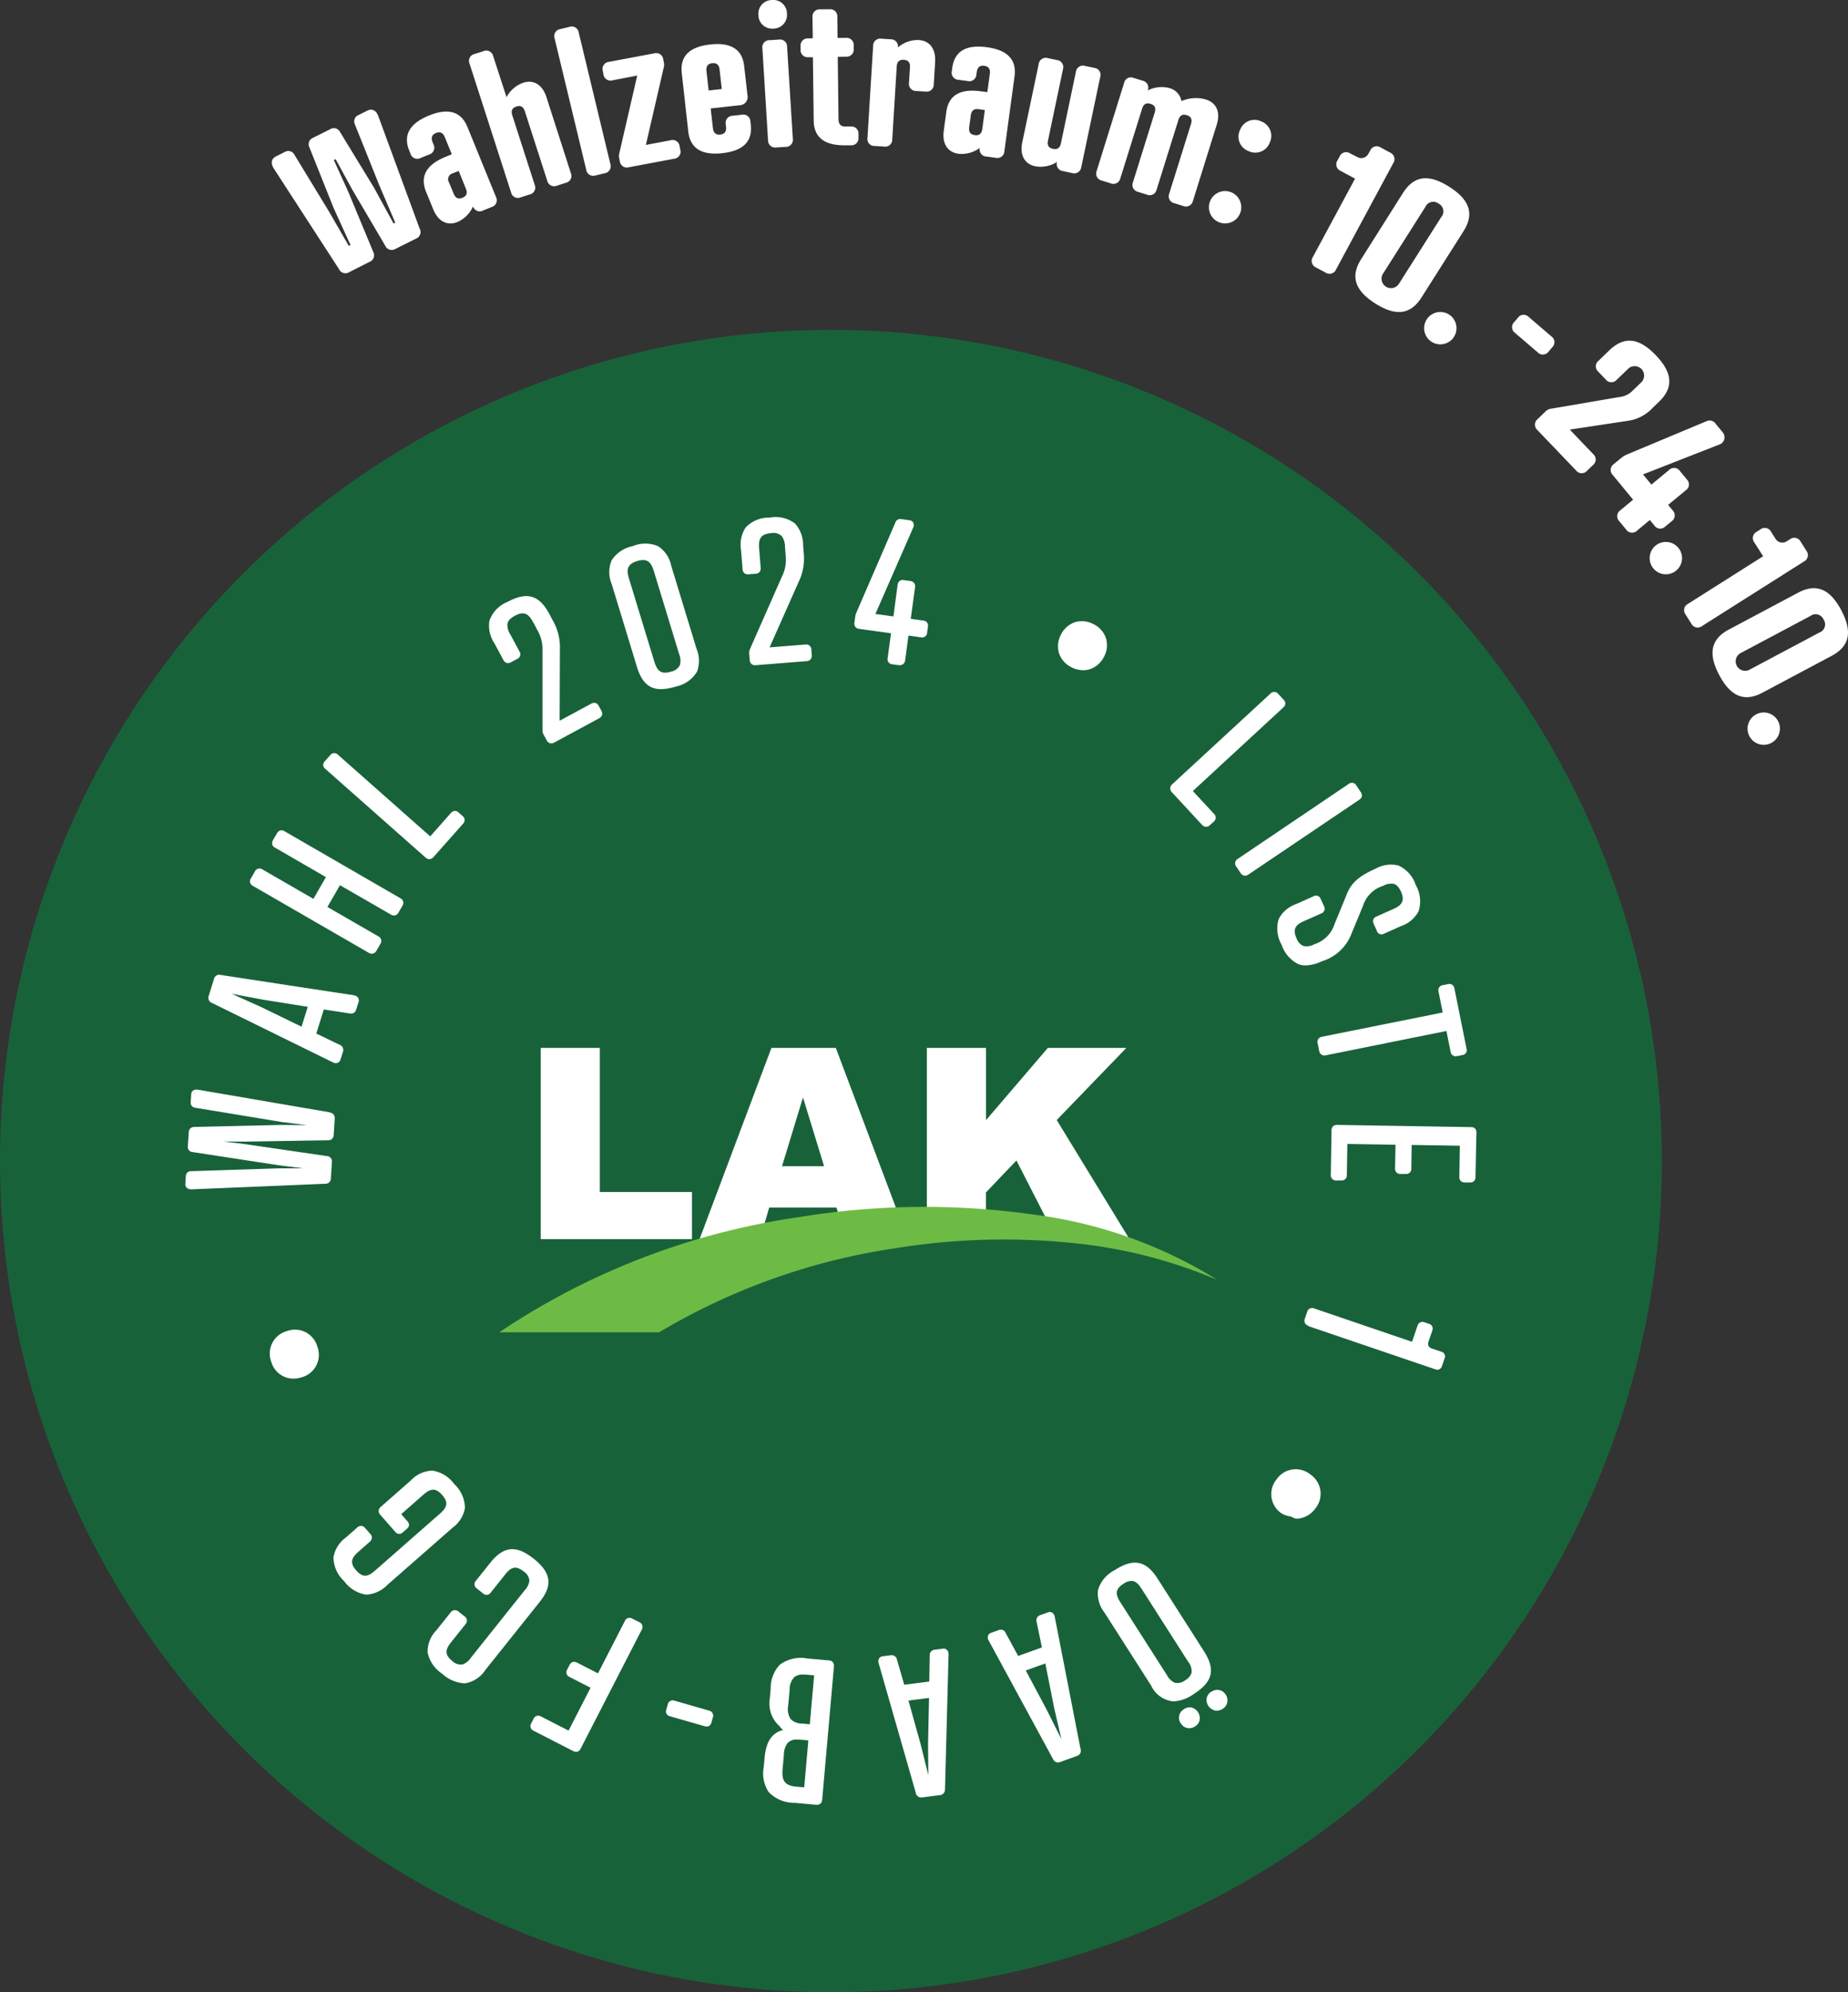
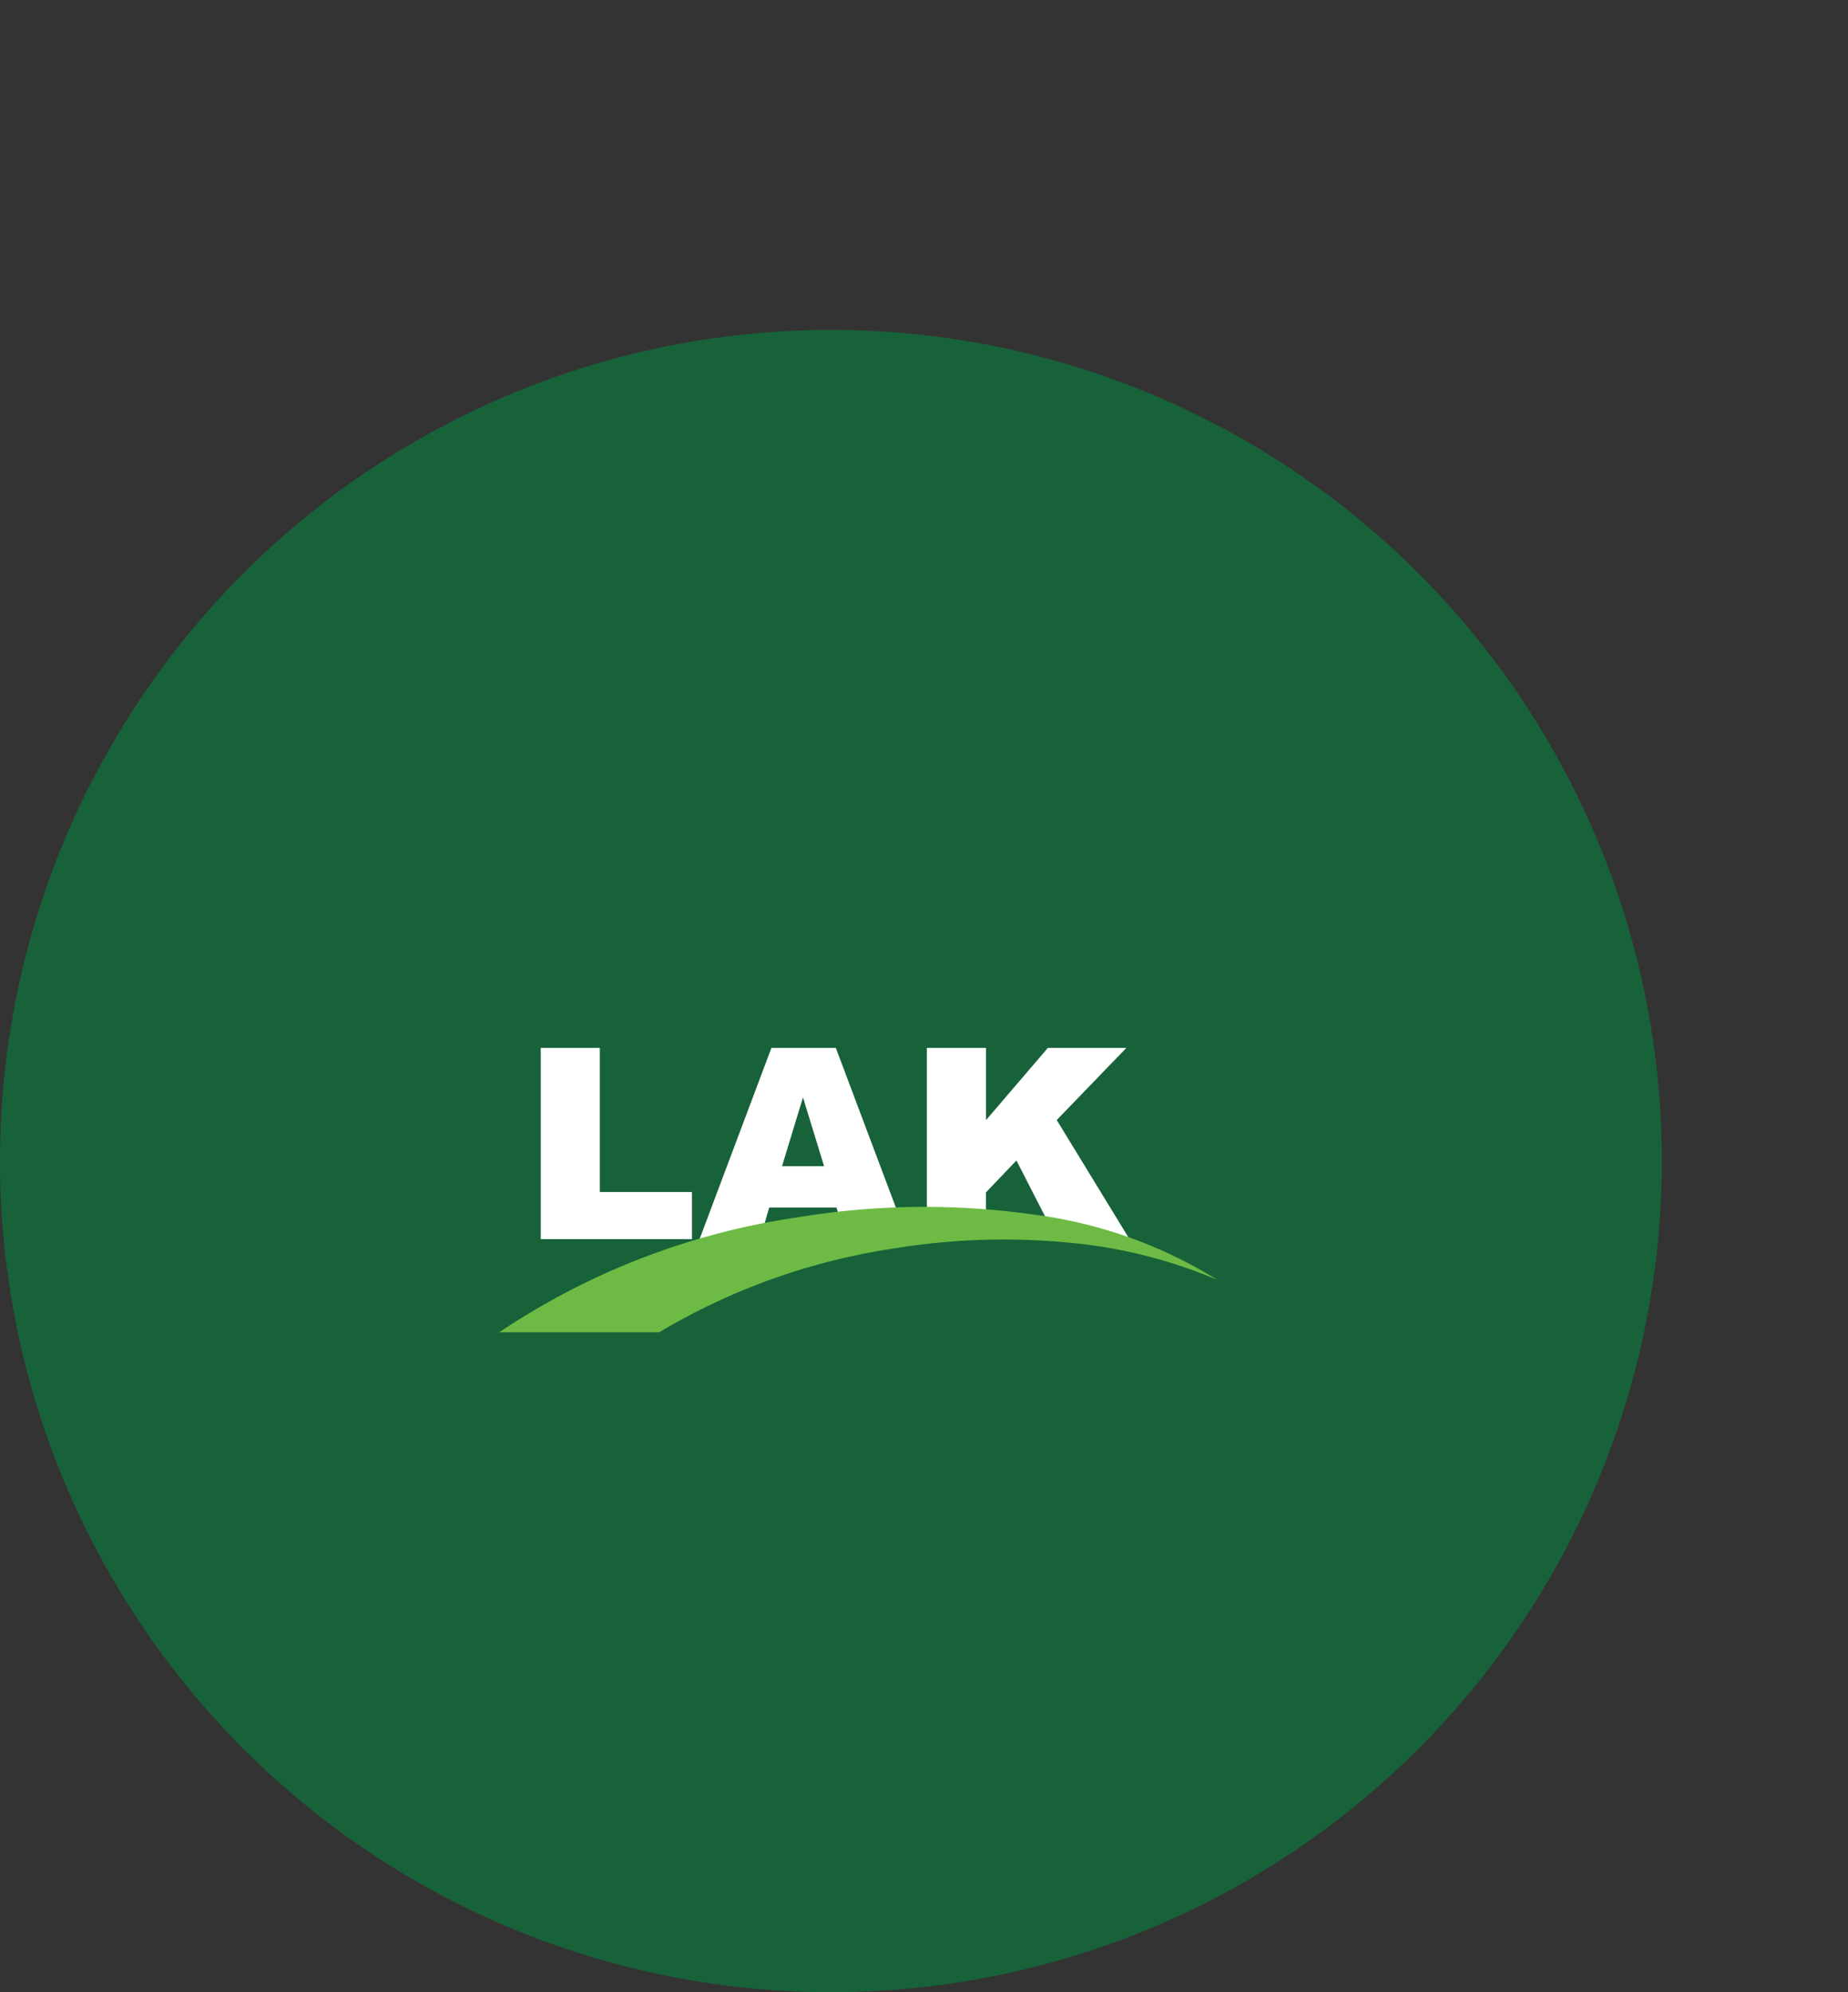
<svg xmlns="http://www.w3.org/2000/svg" width="104.531" height="112.654" viewBox="0 0 104.531 112.654">
  <rect x="0" y="0" width="104.531" height="112.654" fill="#333333" stroke="none" />
  <defs>
    <clipPath id="clip-path">
      <path id="Pfad_34" data-name="Pfad 34" d="M0,27.69H73.022v-72.8H0Z" transform="translate(0 45.109)" fill="none" />
    </clipPath>
    <clipPath id="clip-path-2">
-       <path id="Pfad_71" data-name="Pfad 71" d="M0,11.411H89.162V-30.723H0Z" transform="translate(0 30.723)" fill="none" />
-     </clipPath>
+       </clipPath>
  </defs>
  <g id="Gruppe_413" data-name="Gruppe 413" transform="translate(-878 -50.345)">
    <g id="Logo_Wahl_2024_DTUM" transform="translate(86 -65.92)">
      <g id="Gruppe_41" data-name="Gruppe 41" transform="translate(792 134.92)">
        <circle id="Ellipse_1" data-name="Ellipse 1" cx="47" cy="47" r="47" fill="#18623a" />
        <g id="Gruppe_40" data-name="Gruppe 40" transform="translate(10.489 10.6)">
          <g id="Gruppe_34" data-name="Gruppe 34" transform="translate(20.098 30.001)">
            <path id="Pfad_29" data-name="Pfad 29" d="M1.271,0H-2.07V10.813H6.485V8.15H1.271Z" transform="translate(2.07)" fill="#fff" />
          </g>
          <g id="Gruppe_35" data-name="Gruppe 35" transform="translate(29.081 30.002)">
            <path id="Pfad_30" data-name="Pfad 30" d="M1.546,0-2.519,10.813H.9L1.42,9.028H5.226l.531,1.785h3.5L5.189,0Zm.6,6.689L3.331,2.8,4.525,6.689Z" transform="translate(2.519)" fill="#fff" />
          </g>
          <g id="Gruppe_36" data-name="Gruppe 36" transform="translate(41.938 30.002)">
            <path id="Pfad_31" data-name="Pfad 31" d="M2.794,1.551,6.732-2.527H2.292l-3.5,4.086V-2.527H-4.552V8.286h3.341V5.646L.515,3.838,2.794,8.286H6.91Z" transform="translate(4.552 2.527)" fill="#fff" />
          </g>
          <g id="Gruppe_39" data-name="Gruppe 39" clip-path="url(#clip-path)">
            <g id="Gruppe_37" data-name="Gruppe 37" transform="translate(17.753 38.99)">
              <path id="Pfad_32" data-name="Pfad 32" d="M11.526.17A43.929,43.929,0,0,0-1.869.311,40.763,40.763,0,0,0-18.753,6.8l-.023.016h9.044A36.468,36.468,0,0,1,3.555,2.073a38.432,38.432,0,0,1,9.886-.326,27.8,27.8,0,0,1,8.3,2.064l.008-.015A25.848,25.848,0,0,0,11.526.17" transform="translate(18.776 0.277)" fill="#6dbb45" />
            </g>
            <g id="Gruppe_38" data-name="Gruppe 38" transform="translate(0 0.001)">
-               <path id="Pfad_33" data-name="Pfad 33" d="M27.775,13.236A.317.317,0,0,0,27.7,13a.288.288,0,0,0-.219-.082L19.9,12.792a.346.346,0,0,0-.232.079.31.31,0,0,0-.087.229l-.042,2.513a.293.293,0,0,0,.308.321l.3,0h0a.286.286,0,0,0,.3-.311l.029-1.754,2.723.045-.023,1.333a.29.29,0,0,0,.308.32l.3,0h.01a.284.284,0,0,0,.3-.31l.021-1.331,2.723.044-.027,1.756a.292.292,0,0,0,.308.321l.3,0h0a.285.285,0,0,0,.305-.311ZM27,15.869c-.006-.006,0-.021-.008-.029a.168.168,0,0,0,.037.039c-.008,0-.023,0-.029-.01m-7.232-2.9c.006-.006.023,0,.031-.01a.19.19,0,0,0-.042.039c0-.008,0-.023.011-.029M27.6,13.1c.006,0,0,.023.008.031a.148.148,0,0,0-.037-.04c.008,0,.023,0,.029.01m-.382-4.622-.686-3.4a.287.287,0,0,0-.36-.247l-.292.058a.288.288,0,0,0-.245.37l.236,1.176L19.041,7.808a.312.312,0,0,0-.208.127.309.309,0,0,0-.037.24l.087.436a.3.3,0,0,0,.37.247L26.08,7.482l.237,1.173a.286.286,0,0,0,.289.255.471.471,0,0,0,.081-.008l.3-.06a.281.281,0,0,0,.232-.368m-8.268-.462c0-.008.019-.01.026-.016a.256.256,0,0,0-.029.044c0-.008,0-.021,0-.027m6.836-2.924c0-.008.019-.01.026-.016a.2.2,0,0,0-.029.045c0-.008,0-.023,0-.029M24.513.694a1.857,1.857,0,0,0-.168-1.467,1.836,1.836,0,0,0-.975-1.1,1.771,1.771,0,0,0-1.3.178c-1.109.494-1.435.917-1.678,1.572l-.637,1.551a1.759,1.759,0,0,1-1.144,1.147.848.848,0,0,1-.636.094.748.748,0,0,1-.376-.433c-.242-.542-.026-.767.429-.97l.968-.429a.283.283,0,0,0,.163-.405L18.969.015a.282.282,0,0,0-.412-.148L17.593.3a1.761,1.761,0,0,0-1,.85,1.847,1.847,0,0,0,.168,1.462A1.89,1.89,0,0,0,17.7,3.7a1.144,1.144,0,0,0,.418.074,2.281,2.281,0,0,0,.917-.236,2.584,2.584,0,0,0,1.68-1.572L21.356.42A1.74,1.74,0,0,1,22.5-.727a.926.926,0,0,1,.592-.113c.168.042.3.186.418.441.242.549.016.781-.428.981l-.967.431a.3.3,0,0,0-.171.163.307.307,0,0,0,.019.236l.184.416a.275.275,0,0,0,.4.153l.967-.431a1.747,1.747,0,0,0,1-.855M22.36,1.871c-.006,0-.011-.016-.018-.021a.219.219,0,0,0,.045.018c-.008,0-.021,0-.027,0m-.287-.647c0-.006.016-.011.021-.018a.155.155,0,0,0-.018.045c0-.008-.006-.019,0-.027M18.713-.032s.006.01.011.01A.08.08,0,0,0,18.7-.029s.006,0,.01,0M21.158-5.6a.3.3,0,0,0,.137-.189.317.317,0,0,0-.063-.24L20.984-6.4a.283.283,0,0,0-.426-.092L14.278-2.251a.291.291,0,0,0-.086.436l.249.368a.3.3,0,0,0,.249.148.351.351,0,0,0,.187-.063Zm-4.3-5.216a.284.284,0,0,0,.011-.437l-.3-.324a.317.317,0,0,0-.221-.116.308.308,0,0,0-.215.09L10.566-6.466a.314.314,0,0,0-.11.218.322.322,0,0,0,.092.226l1.707,1.845a.307.307,0,0,0,.228.113.322.322,0,0,0,.216-.092l.219-.2A.286.286,0,0,0,12.93-4.8L11.736-6.087ZM12.377,42.572l-2.639-4.13c-.654-1.017-1.357-1.157-2.421-.473A1.852,1.852,0,0,0,6.37,39.1a1.755,1.755,0,0,0,.365,1.265l2.639,4.127a1.552,1.552,0,0,0,1.272.9,2.2,2.2,0,0,0,1.147-.421c1.065-.681,1.235-1.375.584-2.395M7.811,38.741a.854.854,0,0,1,.449-.163c.232,0,.4.171.575.444l2.637,4.127a.844.844,0,0,1,.194.618.737.737,0,0,1-.366.429.69.69,0,0,1-.592.139.929.929,0,0,1-.431-.42L7.637,39.788c-.268-.421-.326-.728.174-1.047m-1.1-52.419a1.372,1.372,0,0,0,.111-1.052,1.373,1.373,0,0,0-.7-.791,1.377,1.377,0,0,0-1.054-.113,1.384,1.384,0,0,0-.791.7,1.38,1.38,0,0,0-.111,1.055,1.378,1.378,0,0,0,.7.791,1.458,1.458,0,0,0,.671.169,1.26,1.26,0,0,0,.381-.058,1.374,1.374,0,0,0,.792-.705M5.384,48.085,3.924,40.6a.332.332,0,0,0-.15-.229.279.279,0,0,0-.234-.013l-.441.158a.3.3,0,0,0-.2.373l.3,1.451-1.344.483-.705-1.3a.294.294,0,0,0-.381-.168l-.442.158a.286.286,0,0,0-.173.158.332.332,0,0,0,.031.274l3.639,6.7a.312.312,0,0,0,.278.2.407.407,0,0,0,.131-.026l.942-.339a.315.315,0,0,0,.213-.4M3.393,43.247l.494,2.493L4.3,47.523l-.818-1.636L2.287,43.644Zm.642,5.437a.206.206,0,0,0,.039.018.206.206,0,0,1-.039-.018m-6.317,1.666.2-7.622a.323.323,0,0,0-.1-.253.256.256,0,0,0-.224-.065l-.462.06a.3.3,0,0,0-.278.32l-.027,1.48-1.415.181L-5,43.029a.3.3,0,0,0-.3-.25.341.341,0,0,0-.04,0l-.465.06a.274.274,0,0,0-.2.115.333.333,0,0,0-.032.274l2.1,7.325a.3.3,0,0,0,.3.268.348.348,0,0,0,.056,0l.994-.127a.31.31,0,0,0,.3-.342m-.954-2.614.015,1.825-.441-1.772-.683-2.447,1.165-.148Zm-.487,2.91a.285.285,0,0,0,.027.019.285.285,0,0,1-.027-.019m-2.164-7.611c.006-.01.026-.01.036-.018a.171.171,0,0,0-.039.066c0-.015,0-.037,0-.048m2.6-58.079.045-.331a.313.313,0,0,0-.045-.236.289.289,0,0,0-.211-.116l-.715-.1.244-1.783a.319.319,0,0,0-.052-.24.314.314,0,0,0-.216-.115l-.374-.052a.275.275,0,0,0-.236.055.324.324,0,0,0-.108.216L-5.2-15.961l-1.02-.139,2.134-4.874a.317.317,0,0,0,.008-.287A.276.276,0,0,0-4.3-21.4l-.471-.065a.288.288,0,0,0-.321.2l-2.18,5.035a.859.859,0,0,0-.087.279l-.047.341a.293.293,0,0,0,.27.353l1.8.249-.19,1.4a.284.284,0,0,0,.258.352l.374.052a.348.348,0,0,0,.056,0,.29.29,0,0,0,.3-.273l.189-1.4.715.1a.293.293,0,0,0,.236-.055.312.312,0,0,0,.107-.215m-.194.108c-.006,0-.021,0-.029,0a.132.132,0,0,0,.04-.032c0,.006,0,.023-.011.027m-1.28-2.915c.006-.006.021,0,.027-.006a.187.187,0,0,0-.039.032c0-.006,0-.021.011-.026m.629.087c0,.006,0,.021,0,.031a.218.218,0,0,0-.032-.044c.006,0,.021.006.027.013m.731,2.232c0,.006,0,.023,0,.031a.164.164,0,0,0-.031-.044c.006.006.021.006.026.013M-9.231,50.959l.667-7.55a.318.318,0,0,0-.065-.236.316.316,0,0,0-.221-.1l-1.207-.107a2.016,2.016,0,0,0-1.565.347,1.928,1.928,0,0,0-.52,1.336l-.05.576a1.719,1.719,0,0,0,.4,1.419,1.008,1.008,0,0,0,.1.1c.092.081.134.2.258.261-.657.176-.976.668-1.06,1.622l-.042.489a1.914,1.914,0,0,0,.279,1.4,2.007,2.007,0,0,0,1.478.613l1.207.108.04,0a.28.28,0,0,0,.3-.278m-1.4-3.41a1.552,1.552,0,0,1,.168.008l.452.04-.234,2.656-.452-.04c-.713-.063-.823-.416-.77-1l.071-.8a1.1,1.1,0,0,1,.223-.681.708.708,0,0,1,.542-.182m.494-3.672.453.039-.245,2.768-.453-.04a.883.883,0,0,1-.629-.253,1.007,1.007,0,0,1-.139-.76l.079-.889a1.009,1.009,0,0,1,.268-.726.765.765,0,0,1,.5-.145,1.465,1.465,0,0,1,.163.008m-.663,2.735c-.019-.01-.044-.018-.063-.027.019.011.044.018.063.027m.179-2.765c.021-.006.048-.011.071-.016-.023.006-.05.008-.071.016m1.887-.586c0,.008,0,.021.006.029a.2.2,0,0,0-.034-.04c.008.006.023,0,.027.011M-9.818-13.774l-.026-.321a.284.284,0,0,0-.337-.276l-2.024.16,1.638-3.689a3.01,3.01,0,0,0,.3-1.565l-.042-.52a1.784,1.784,0,0,0-.462-1.23,1.789,1.789,0,0,0-1.428-.332,1.8,1.8,0,0,0-1.357.554,1.775,1.775,0,0,0-.263,1.285l.086,1.075a.313.313,0,0,0,.1.224.3.3,0,0,0,.236.066l.41-.032a.3.3,0,0,0,.213-.1.315.315,0,0,0,.065-.24l-.086-1.078c-.042-.518.055-.828.665-.875a.679.679,0,0,1,.607.161.989.989,0,0,1,.189.6l.047.6a2.107,2.107,0,0,1-.218,1.089l-1.808,4.1a.516.516,0,0,0-.042.292l.027.332a.312.312,0,0,0,.1.223.3.3,0,0,0,.2.068l.036,0,2.884-.228a.3.3,0,0,0,.289-.339m-1.848-6.894a.656.656,0,0,0-.157-.045.615.615,0,0,1,.157.045m-1.472,7.29c-.006-.006,0-.021-.011-.029a.175.175,0,0,0,.042.036c-.008,0-.023,0-.031-.006m.258-5.185c-.006.006-.019.006-.027.011a.161.161,0,0,0,.034-.04c0,.008,0,.023-.006.029m-.665.048c-.006-.006,0-.021-.011-.029a.175.175,0,0,0,.042.036c-.008,0-.023,0-.031-.006m-1.951,65.1.081-.289a.292.292,0,0,0-.216-.389l-1.956-.563a.284.284,0,0,0-.379.219l-.081.287a.276.276,0,0,0,.207.376l1.958.562a.453.453,0,0,0,.116.018.286.286,0,0,0,.124-.027.3.3,0,0,0,.147-.194m-.21.069c-.008,0-.021,0-.029,0a.2.2,0,0,0,.045-.024c-.006.006-.008.021-.016.024m-.61-59.478a1.785,1.785,0,0,0-.021-1.312l-1.43-4.685a1.716,1.716,0,0,0-.752-1.12,1.847,1.847,0,0,0-1.43,0,1.868,1.868,0,0,0-1.188.794,1.729,1.729,0,0,0,0,1.348l1.428,4.685c.263.859.678,1.26,1.364,1.26a2.886,2.886,0,0,0,.818-.144,1.8,1.8,0,0,0,1.207-.831m-1.465-.013c-.587.176-.789-.074-.941-.571l-1.43-4.685c-.152-.5-.124-.82.462-1s.789.076.941.571l1.43,4.685a.984.984,0,0,1,.044.625.7.7,0,0,1-.505.374M-21.848-10.2a.316.316,0,0,0,.163-.184.314.314,0,0,0-.034-.242l-.153-.281a.3.3,0,0,0-.174-.158.325.325,0,0,0-.247.039l-1.788.963.015-4.038a3.029,3.029,0,0,0-.358-1.551l-.247-.463c-.575-1.062-1.257-1.256-2.358-.667a1.805,1.805,0,0,0-1.022,1.054,1.781,1.781,0,0,0,.278,1.281l.512.952a.32.32,0,0,0,.184.163.313.313,0,0,0,.242-.036l.362-.194a.283.283,0,0,0,.118-.421l-.512-.952a.983.983,0,0,1-.166-.6c.031-.178.165-.326.423-.465.539-.29.788-.082,1.034.374l.284.529h0a2.1,2.1,0,0,1,.24,1.086l0,4.477a.515.515,0,0,0,.081.286l.158.292a.313.313,0,0,0,.182.163.247.247,0,0,0,.076.011.363.363,0,0,0,.166-.045ZM-28,37.548l-.82,1.026a.284.284,0,0,0,.056.433l.349.279a.313.313,0,0,0,.234.081.3.3,0,0,0,.2-.123l.818-1.028c.311-.389.584-.544,1.047-.171a.673.673,0,0,1,.323.515.938.938,0,0,1-.26.544l-3.055,3.828a.916.916,0,0,1-.473.373.7.7,0,0,1-.575-.2c-.463-.373-.373-.67-.063-1.059l.812-1.018a.293.293,0,0,0-.047-.442l-.349-.276a.331.331,0,0,0-.231-.077.31.31,0,0,0-.211.127l-.812,1.017a1.717,1.717,0,0,0-.491,1.249,1.9,1.9,0,0,0,.821,1.2,2.035,2.035,0,0,0,1.223.542,1.024,1.024,0,0,0,.123-.006A1.725,1.725,0,0,0-28.27,43.6l3.057-3.828c.755-.946.66-1.654-.329-2.443s-1.7-.726-2.458.219m-2.138-1.975a1.744,1.744,0,0,0,.7-1.114,1.857,1.857,0,0,0-.6-1.351,1.89,1.89,0,0,0-1.23-.765,1.723,1.723,0,0,0-1.225.55l-1.706,1.5a.314.314,0,0,0-.119.215.31.31,0,0,0,.09.228l.849.97a.3.3,0,0,0,.208.115h.015a.324.324,0,0,0,.213-.094l.226-.2a.3.3,0,0,0,.116-.2.307.307,0,0,0-.089-.223l-.352-.4,1.254-1.1c.376-.328.67-.433,1.062.015s.252.725-.124,1.054L-34.526,38c-.378.329-.671.429-1.062-.016s-.25-.725.124-1.054l.644-.565a.315.315,0,0,0,.118-.215.315.315,0,0,0-.089-.228l-.294-.334a.289.289,0,0,0-.444-.029l-.644.565a1.758,1.758,0,0,0-.7,1.114,1.851,1.851,0,0,0,.6,1.349,1.884,1.884,0,0,0,1.23.765c.024,0,.048,0,.071,0A1.8,1.8,0,0,0-33.82,38.8Zm.591-39.806a.291.291,0,0,0-.027-.444l-.226-.2a.3.3,0,0,0-.2-.086.05.05,0,0,0-.016,0,.312.312,0,0,0-.216.119L-31.4-3.523l-5.226-4.622a.281.281,0,0,0-.434.036l-.3.332a.326.326,0,0,0-.094.232.3.3,0,0,0,.113.2l5.678,5.021a.323.323,0,0,0,.213.09.309.309,0,0,0,.231-.118ZM-33.088-.025-39.65-3.818a.3.3,0,0,0-.239-.037.317.317,0,0,0-.179.158l-.224.384a.337.337,0,0,0-.047.237.3.3,0,0,0,.153.187L-37.3-1.221-38.007.01-40.9-1.659a.279.279,0,0,0-.229-.04.316.316,0,0,0-.19.16l-.221.386a.285.285,0,0,0,.1.424l6.562,3.789a.345.345,0,0,0,.174.052A.324.324,0,0,0-34.63,3.1a.321.321,0,0,0,.187-.158l.223-.384a.292.292,0,0,0-.116-.429L-37.215.468l.71-1.231L-33.623.9a.311.311,0,0,0,.239.042.32.32,0,0,0,.189-.158L-32.972.4A.325.325,0,0,0-32.93.16a.318.318,0,0,0-.158-.186m-2.619,5.49-7.533-1.149a.305.305,0,0,0-.389.219l-.3.955a.311.311,0,0,0,.189.41L-36.9,9.259a.368.368,0,0,0,.163.04.286.286,0,0,0,.111-.023.274.274,0,0,0,.15-.178l.14-.445a.305.305,0,0,0-.176-.384l-1.333-.642.424-1.362,1.462.224a.3.3,0,0,0,.365-.2l.14-.447a.287.287,0,0,0-.019-.232.336.336,0,0,0-.239-.142M-38.68,7.239l-2.285-1.112-1.667-.749,1.795.337,2.51.4Zm1.6,4.842L-44.552,10.8a.354.354,0,0,0-.276.06.27.27,0,0,0-.092.2l-.029.444a.286.286,0,0,0,.266.32l4.9.807,1.4.176-1.415-.013-4.961.115a.3.3,0,0,0-.3.3l-.052.788a.288.288,0,0,0,.265.331l4.9.75,1.36.171-1.373,0-4.961.16a.287.287,0,0,0-.305.284l-.027.444a.261.261,0,0,0,.068.2.356.356,0,0,0,.266.1h0l7.567-.315a.3.3,0,0,0,.329-.3l.06-.922a.3.3,0,0,0-.287-.345l-4.641-.678-1.2-.147,1.21.008,4.688-.077a.3.3,0,0,0,.331-.3l.058-.923a.307.307,0,0,0-.286-.344m.124.231a.133.133,0,0,0-.027-.032.172.172,0,0,1,.027.032m-7.782-1.349c.01-.006.031,0,.044-.006a.161.161,0,0,0-.055.036c0-.008,0-.023.011-.029m4.357,15.215a1.3,1.3,0,0,0,1.249.949,1.577,1.577,0,0,0,.484-.081,1.314,1.314,0,0,0,.87-1.735,1.314,1.314,0,0,0-1.733-.868,1.314,1.314,0,0,0-.87,1.735m14.7,20.446a.285.285,0,0,0,.14.415l2.237,1.147a.36.36,0,0,0,.168.045.257.257,0,0,0,.077-.011.3.3,0,0,0,.171-.16l3.463-6.741a.311.311,0,0,0,.029-.242.309.309,0,0,0-.166-.179l-.4-.2a.289.289,0,0,0-.421.134l-1.52,2.96-1.185-.608a.317.317,0,0,0-.244-.032.309.309,0,0,0-.179.166l-.137.266a.284.284,0,0,0,.14.413l1.186.608-1.244,2.424-1.562-.8a.291.291,0,0,0-.421.136Zm36.922-.805a.554.554,0,0,0-.178.8.585.585,0,0,0,.365.265.651.651,0,0,0,.111.011.6.6,0,0,0,.326-.1.573.573,0,0,0,.266-.358.636.636,0,0,0-.452-.713.576.576,0,0,0-.439.094m1.565-1a.589.589,0,0,0-.276.371.617.617,0,0,0,.45.7.442.442,0,0,0,.113.013.63.63,0,0,0,.337-.1.562.562,0,0,0,.178-.8v0a.555.555,0,0,0-.8-.174m3.678-12.009a1.314,1.314,0,0,0,.266,1.92,1.388,1.388,0,0,0,.5.178l.029.011c.11.029.211.115.323.115a1.129,1.129,0,0,0,.165-.011,1.37,1.37,0,0,0,.9-.555,1.314,1.314,0,0,0-.263-1.922,1.311,1.311,0,0,0-1.922.265m1.8-8.663,7.175,2.442a.361.361,0,0,0,.118.023.278.278,0,0,0,.116-.026.319.319,0,0,0,.152-.2L25.975,26a.275.275,0,0,0-.189-.384l-.518-.176a.315.315,0,0,1-.2-.148.33.33,0,0,1,0-.245l.208-.608a.317.317,0,0,0,0-.25.29.29,0,0,0-.182-.147l-.252-.086a.292.292,0,0,0-.4.2l-.308.9-5.529-1.882a.285.285,0,0,0-.4.186l-.132.389a.291.291,0,0,0,.2.4m-.066-.215c0-.008,0-.021,0-.029a.25.25,0,0,0,.023.047c0-.008-.018-.01-.023-.018m6.943.318c0,.006,0,.021,0,.031a.163.163,0,0,0-.021-.048c0,.006.019.01.023.018m.692,1.575c0,.006,0,.019,0,.027a.155.155,0,0,0-.021-.044c0,.006.019.01.023.016" transform="translate(45.247 21.562)" fill="#fff" />
-             </g>
+               </g>
          </g>
        </g>
      </g>
      <g id="Gruppe_411" data-name="Gruppe 411" transform="translate(807.368 146.989)">
        <g id="Gruppe_408" data-name="Gruppe 408" transform="translate(0 -30.723)" clip-path="url(#clip-path-2)">
          <g id="Gruppe_407" data-name="Gruppe 407" transform="translate(0 0)">
-             <path id="Pfad_70" data-name="Pfad 70" d="M.2,2.329l-.476.239c-.285.143-.31.4-.139.676l3.695,5.7a.4.4,0,0,0,.586.17L5,8.54a.4.4,0,0,0,.215-.572L3.813,4.589,2.989,2.776l.1-.048.956,1.747L5.9,7.627a.4.4,0,0,0,.586.17l1.142-.571a.4.4,0,0,0,.214-.572L5.5.282c-.115-.3-.339-.437-.624-.295L4.4.226a.39.39,0,0,0-.219.538L5.555,4.194l.909,2.127-.095.048L5.262,4.341,3.337,1.187a.391.391,0,0,0-.562-.148l-.952.476a.392.392,0,0,0-.219.539L2.975,5.485l.957,2.1-.095.048L2.681,5.632.758,2.476A.391.391,0,0,0,.2,2.329m9.851,1.064.406,1c.106.256.045.42-.192.517s-.394.022-.5-.235L9.507,4.05A.343.343,0,0,1,9.7,3.535Zm-.732-.8C8.25,3.025,7.838,3.675,8.209,4.581l.4.976c.317.778.874.93,1.376.724a1.721,1.721,0,0,0,.88-.887l0,.01a.394.394,0,0,0,.564.229l.492-.2a.393.393,0,0,0,.243-.558L10.548.911C10.178.006,9.428-.171,8.364.264S6.888,1.35,7.258,2.255l.069.169a.4.4,0,0,0,.568.239l.492-.2a.4.4,0,0,0,.239-.569l-.052-.128c-.1-.256-.034-.424.192-.516s.395-.023.5.233l.395.967Zm5.7-3.361c-.258-.8-.8-.993-1.317-.826a1.725,1.725,0,0,0-.945.817L12-3.108a.4.4,0,0,0-.546-.272l-.506.163a.394.394,0,0,0-.284.539l2.352,7.293a.394.394,0,0,0,.546.272l.506-.163a.394.394,0,0,0,.284-.539L13.085.253c-.085-.263-.012-.42.23-.5s.395.007.48.27l1.267,3.932a.4.4,0,0,0,.546.272l.506-.163a.394.394,0,0,0,.284-.539ZM16.842-4.43a.4.4,0,0,0-.527-.322l-.517.125a.4.4,0,0,0-.322.525l1.79,7.43a.4.4,0,0,0,.525.322l.517-.125A.4.4,0,0,0,18.63,3Zm4.823,1.91a.578.578,0,0,0-.005-.2l-.036-.188a.4.4,0,0,0-.51-.347l-2.563.481a.4.4,0,0,0-.348.509l.036.189a.4.4,0,0,0,.51.347L20.15-2l-1.026,4.45a.577.577,0,0,0,.005.2l.036.189a.4.4,0,0,0,.51.347l2.563-.481a.4.4,0,0,0,.348-.51l-.036-.188a.4.4,0,0,0-.51-.347l-1.4.263ZM26.2-2.535c-.108-.974-.782-1.348-1.924-1.221s-1.716.64-1.607,1.614l.368,3.3c.11.983.783,1.358,1.925,1.232S26.682,1.76,26.572.777L26.553.6a.4.4,0,0,0-.481-.385l-.529.059a.4.4,0,0,0-.385.481l.016.137c.03.276-.082.417-.326.444s-.385-.085-.416-.361L24.306-.139,25.937-.32a.469.469,0,0,0,.45-.564Zm-2.133.28c-.03-.274.082-.416.326-.443s.385.085.416.361l.123,1.1-.742.082Zm4.561-1.369a.4.4,0,0,0-.462-.409L27.639-4a.4.4,0,0,0-.409.462l.32,5.195a.4.4,0,0,0,.462.409l.531-.032a.4.4,0,0,0,.409-.462Zm-1.622-1.79a.771.771,0,0,0,.856.758.77.77,0,0,0,.757-.857.77.77,0,0,0-.856-.757.77.77,0,0,0-.757.856M29.821-4.1a.4.4,0,0,0-.431.44l0,.192a.4.4,0,0,0,.442.431l.255,0L30.132.544c.012.979.645,1.418,1.794,1.4l.309,0a.4.4,0,0,0,.431-.44V1.312a.4.4,0,0,0-.442-.431l-.309,0c-.245,0-.374-.123-.379-.4L31.494-3.06l.468-.007a.4.4,0,0,0,.432-.44l0-.192a.4.4,0,0,0-.442-.431l-.469.005-.014-1.192a.4.4,0,0,0-.442-.431l-.532.005a.4.4,0,0,0-.431.442l.015,1.193ZM37-2.759c.051-.838-.384-1.216-.924-1.249a1.723,1.723,0,0,0-1.179.417V-3.6a.4.4,0,0,0-.41-.451l-.531-.033a.4.4,0,0,0-.461.4l-.322,5.215a.394.394,0,0,0,.41.451l.531.033a.393.393,0,0,0,.461-.4l.254-4.121c.018-.278.143-.4.4-.383s.365.151.348.427l-.055.882a.4.4,0,0,0,.409.453l.531.033a.4.4,0,0,0,.462-.4Zm2.813,2.71-.144,1.066c-.037.274-.17.385-.424.351s-.354-.177-.317-.451l.091-.665c.037-.274.181-.384.424-.351ZM39.584-1.11c-1.14-.155-1.821.2-1.952,1.174l-.141,1.045c-.114.832.293,1.241.831,1.314a1.718,1.718,0,0,0,1.205-.331V2.1a.394.394,0,0,0,.374.48l.528.071a.394.394,0,0,0,.488-.363l.575-4.24c.13-.97-.431-1.5-1.57-1.651s-1.821.2-1.953,1.175l-.023.178a.4.4,0,0,0,.373.491l.527.071a.4.4,0,0,0,.491-.374l.019-.136c.037-.276.181-.385.424-.352s.352.177.315.451l-.14,1.035Zm2.349,2.87c-.173.821.2,1.259.734,1.371a1.731,1.731,0,0,0,1.226-.243l0,.01a.4.4,0,0,0,.34.506l.52.11a.4.4,0,0,0,.514-.328l1.074-5.114A.394.394,0,0,0,46-2.434l-.521-.11a.4.4,0,0,0-.514.328l-.848,4.042c-.058.272-.2.373-.448.32s-.34-.2-.283-.472l.849-4.043a.4.4,0,0,0-.34-.506l-.52-.11a.4.4,0,0,0-.514.328Zm8.342-3.045a1.721,1.721,0,0,0-1.244.125l0-.011a.4.4,0,0,0-.289-.536l-.507-.158a.394.394,0,0,0-.543.276L46.136,3.4a.4.4,0,0,0,.289.538l.507.158a.4.4,0,0,0,.543-.276L48.708-.124c.082-.265.232-.351.476-.276s.318.233.236.5L48.188,4.041a.4.4,0,0,0,.289.536l.507.159a.4.4,0,0,0,.543-.277L50.76.516c.084-.263.233-.351.477-.274s.318.233.236.5L50.241,4.681a.4.4,0,0,0,.289.538l.507.158a.4.4,0,0,0,.543-.276L52.926.792c.251-.8-.081-1.273-.6-1.434a2.01,2.01,0,0,0-1.391.089.926.926,0,0,0-.662-.731M52.556,5.1a.915.915,0,0,0,1.687.709A.915.915,0,1,0,52.556,5.1m1.688-4.013a.866.866,0,0,0,.483,1.184.872.872,0,0,0,1.2-.475A.878.878,0,0,0,55.437.588a.873.873,0,0,0-1.193.5m7.27,1.322a.453.453,0,0,1-.629.2L60.472,2.4a.4.4,0,0,0-.591.177L59.76,2.8a.4.4,0,0,0,.178.591l.815.439L58.368,8.261a.4.4,0,0,0,.177.591l.543.292a.4.4,0,0,0,.591-.177l3.238-6.018a.4.4,0,0,0-.178-.591L62.2,2.066a.4.4,0,0,0-.591.177Zm3.967,2.832a.492.492,0,0,1,.147.763l-2.373,3.74a.534.534,0,1,1-.9-.571l2.373-3.74a.492.492,0,0,1,.753-.192m.6-.952c-1.16-.735-1.993-.634-2.614.346L61.1,8.379c-.621.979-.359,1.776.8,2.511s1.993.635,2.614-.344l2.373-3.74c.621-.979.358-1.776-.8-2.512m-1.259,7.465a.915.915,0,0,0,1.47,1.089.915.915,0,1,0-1.47-1.089m5.75-.107a.4.4,0,0,0-.614.045l-.208.243a.4.4,0,0,0,.047.614l1.284,1.1a.4.4,0,0,0,.614-.045l.208-.243a.4.4,0,0,0-.047-.614Zm5.885,4.159a1.191,1.191,0,0,1-.716.361l-3.863.66a.571.571,0,0,0-.388.195l-.416.4a.4.4,0,0,0-.014.616l2.193,2.293a.4.4,0,0,0,.617.014l.337-.324a.4.4,0,0,0,.014-.617L72.9,18.02l3.311-.5a2.348,2.348,0,0,0,1.386-.738l.346-.332c.838-.8.775-1.637-.174-2.63s-1.783-1.093-2.621-.292l-.623.6a.4.4,0,0,0-.015.617l.427.446a.4.4,0,0,0,.617.014l.624-.6a.534.534,0,1,1,.736.771Zm3,5.642a.4.4,0,0,0,.059-.614l-.392-.476a.4.4,0,0,0-.613-.059l-1,.826-.475-.575,4.276-1.674a.44.44,0,0,0,.228-.712l-.4-.484a.405.405,0,0,0-.494-.147L76.2,19.4a1.448,1.448,0,0,0-.392.226l-.42.346a.4.4,0,0,0-.059.613l1.152,1.4-.724.6a.4.4,0,0,0-.059.614l.392.476a.4.4,0,0,0,.614.059l.723-.6.258.311a.4.4,0,0,0,.613.06l.362-.3a.4.4,0,0,0,.059-.614l-.258-.313Zm-1.657,3.088a.915.915,0,0,0,1.056,1.495.915.915,0,1,0-1.056-1.495m7.381-.215a.454.454,0,0,1-.65-.132l-.251-.395a.4.4,0,0,0-.6-.136l-.215.137a.4.4,0,0,0-.134.6l.5.782-4.254,2.695a.4.4,0,0,0-.134.6l.329.521a.4.4,0,0,0,.6.134l5.774-3.656a.4.4,0,0,0,.134-.6l-.329-.521a.4.4,0,0,0-.6-.134Zm2.072,4.439a.49.49,0,0,1-.247.735L83.1,31.58a.534.534,0,1,1-.5-.941l3.911-2.08a.491.491,0,0,1,.747.206m1-.529c-.645-1.212-1.419-1.536-2.444-.992L81.9,29.326c-1.023.544-1.188,1.367-.543,2.58s1.419,1.535,2.444.99l3.91-2.08c1.023-.546,1.188-1.367.543-2.58M83.488,34.1a.915.915,0,0,0,.734,1.676.915.915,0,1,0-.734-1.676" transform="translate(0.526 6.271)" fill="#fff" />
-           </g>
+             </g>
        </g>
      </g>
    </g>
  </g>
</svg>